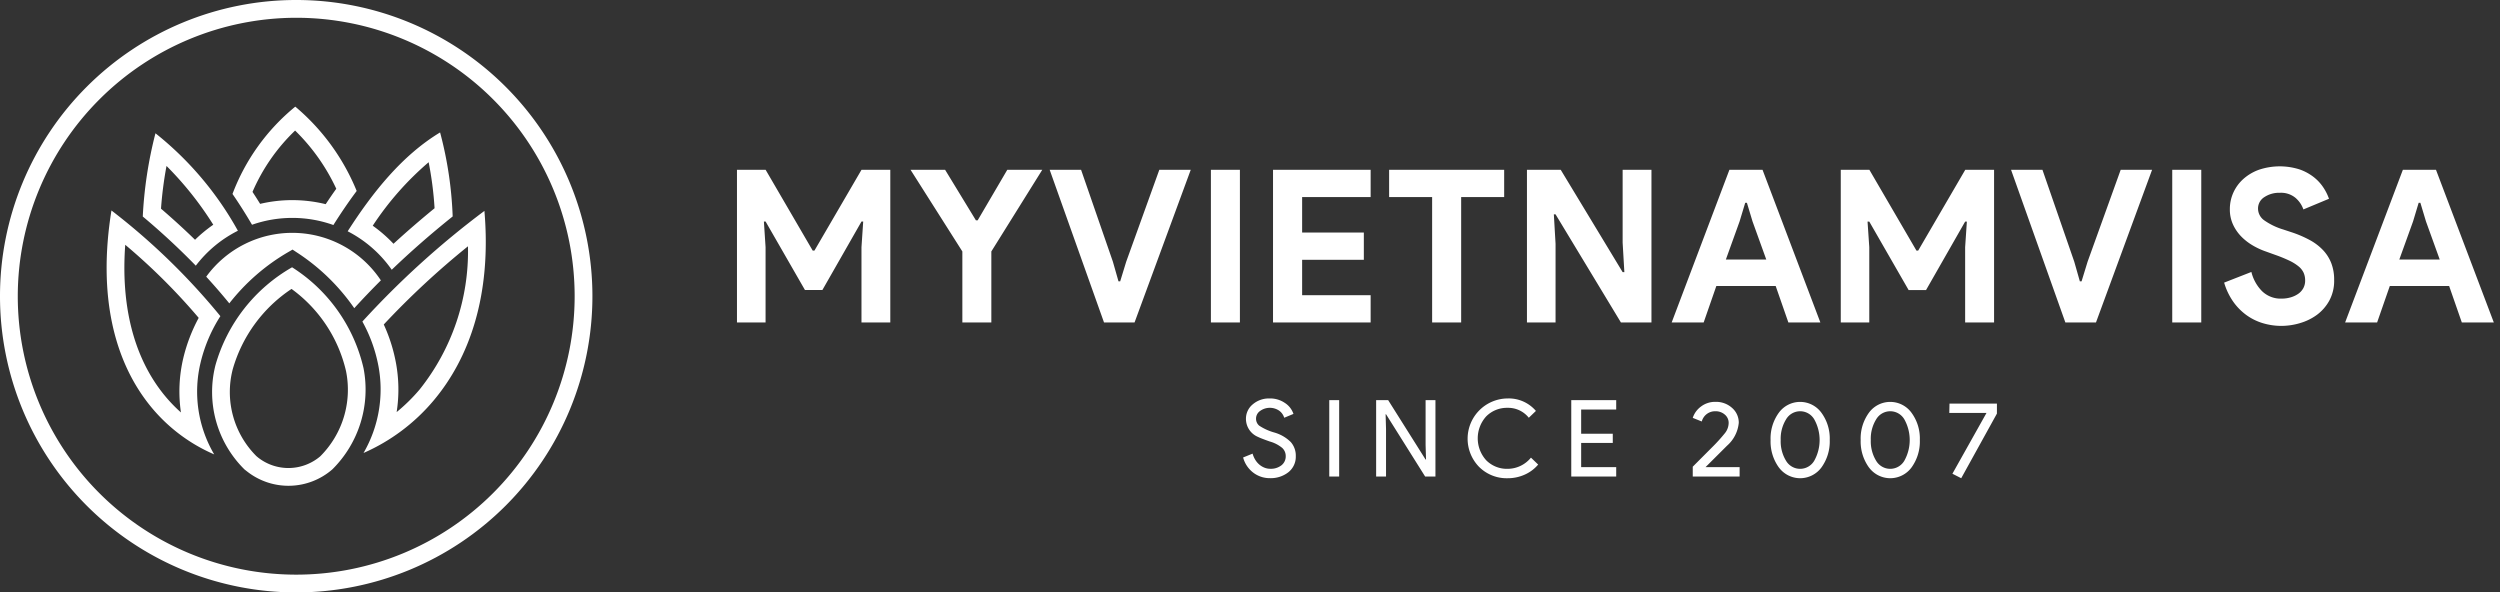
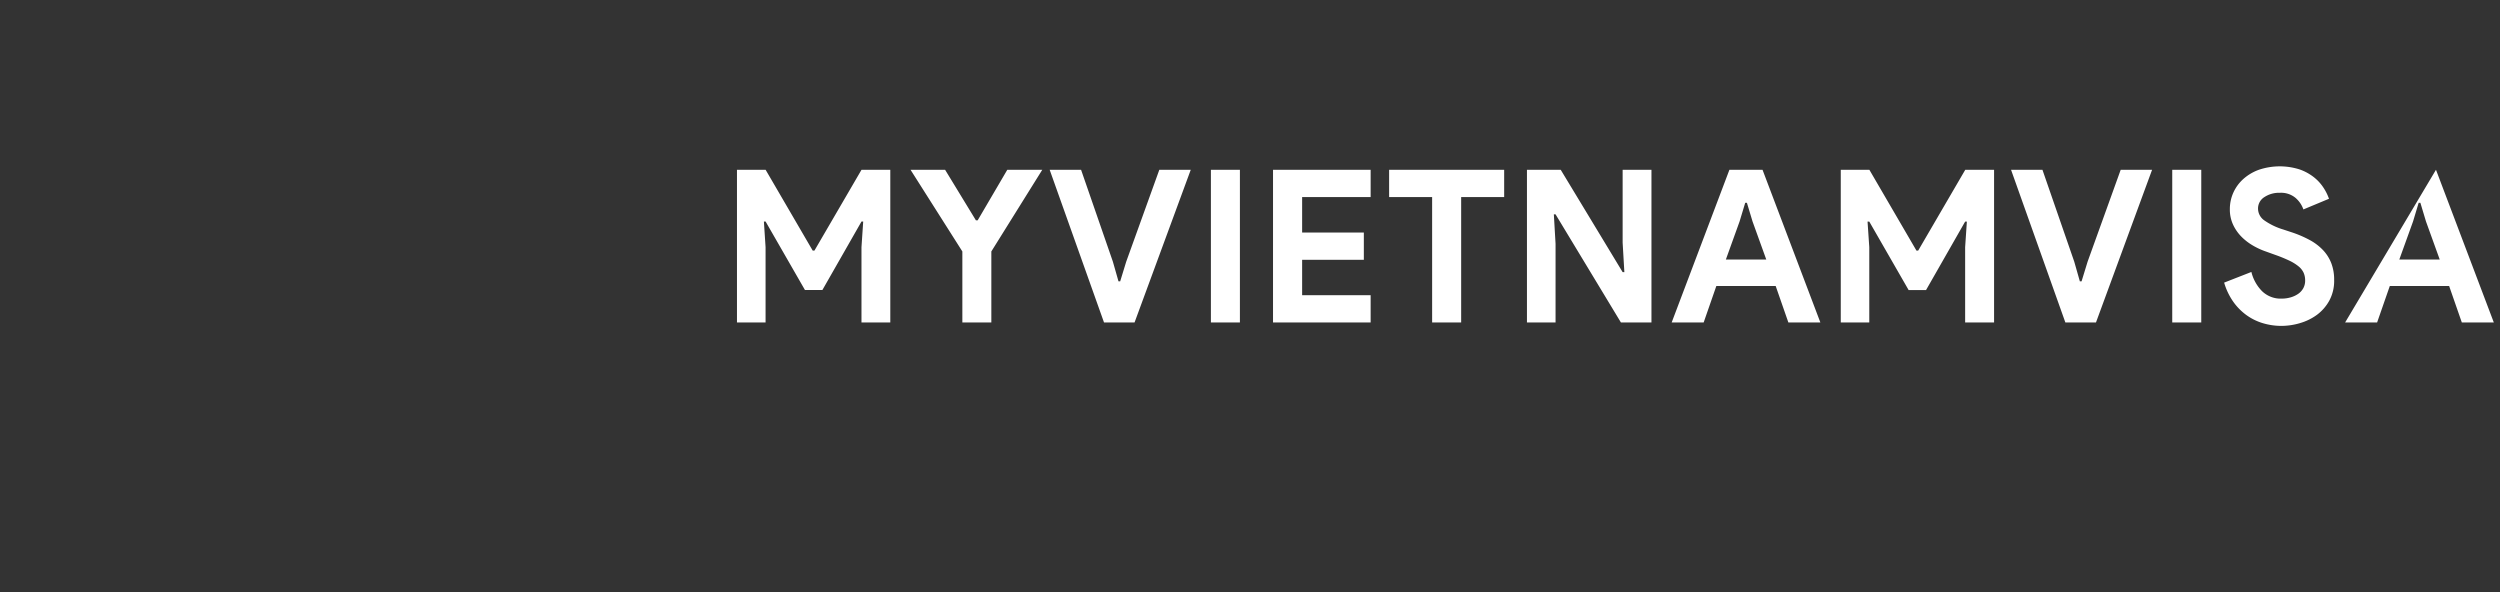
<svg xmlns="http://www.w3.org/2000/svg" width="211" height="50" viewBox="0 0 211 50">
  <rect x="0" y="0" width="211" height="50" fill="#333333" stroke="none" />
  <defs>
    <style>
      .cls-1 {
        fill: #fff;
        fill-rule: evenodd;
      }
    </style>
  </defs>
-   <path id="myvietnamvisa" class="cls-1" d="M62.2,27.217h2.414V20.863L64.473,18.7h0.145l3.321,5.778h1.47l3.3-5.778h0.145l-0.145,2.16v6.354h2.432V14.329H72.712l-3.974,6.822H68.592l-3.974-6.822H62.2V27.217Zm19.019,0h2.45V21.223l4.3-6.894H85.016l-2.5,4.266H82.366l-2.6-4.266H76.849l4.374,6.894v5.994Zm11.96,0h2.577L100.5,14.329H97.847l-2.795,7.758-0.508,1.656H94.4l-0.472-1.656-2.686-7.758h-2.65Zm9.019,0h2.45V14.329H102.2V27.217Zm13.484-10.584v-2.3h-8.239V27.217h8.239v-2.3H109.9V21.925h5.208v-2.3H109.9V16.633h5.789Zm7.64,10.584V16.633h3.63v-2.3h-9.71v2.3h3.63V27.217h2.45Zm5.553,0h2.414V20.575l-0.145-2.484h0.145l5.517,9.126h2.577V14.329h-2.432v6.156l0.145,2.484h-0.145l-5.227-8.64h-2.849V27.217Zm12.214,0h2.7l1.07-3.078h5.009l1.071,3.078h2.7l-4.882-12.888h-2.794Zm4.573-5.31,1.161-3.222,0.472-1.566h0.145l0.472,1.566,1.162,3.222h-3.412Zm9.691,5.31h2.414V20.863l-0.146-2.16h0.146l3.321,5.778h1.47l3.3-5.778h0.145l-0.145,2.16v6.354H168.3V14.329h-2.431l-3.975,6.822h-0.145l-3.974-6.822h-2.414V27.217Zm18.964,0H176.9l4.737-12.888h-2.65l-2.794,7.758-0.508,1.656h-0.146l-0.471-1.656-2.686-7.758h-2.65Zm9.02,0h2.45V14.329h-2.45V27.217Zm10.78,0.054a4.54,4.54,0,0,0,1.433-.7,3.714,3.714,0,0,0,1.044-1.2,3.5,3.5,0,0,0,.408-1.737,3.866,3.866,0,0,0-.245-1.431,3.4,3.4,0,0,0-.707-1.107,4.465,4.465,0,0,0-1.108-.837,9.376,9.376,0,0,0-1.424-.621l-0.817-.27a5.559,5.559,0,0,1-1.615-.783,1.216,1.216,0,0,1-.508-0.981,1.127,1.127,0,0,1,.526-0.963,2.254,2.254,0,0,1,1.325-.369,1.9,1.9,0,0,1,1.316.432,2.285,2.285,0,0,1,.662.972l2.16-.9a4.277,4.277,0,0,0-.454-0.918,3.721,3.721,0,0,0-.808-0.891,4.182,4.182,0,0,0-1.215-.666,5.526,5.526,0,0,0-3.412.018,4,4,0,0,0-1.325.774,3.463,3.463,0,0,0-.853,1.152,3.361,3.361,0,0,0-.3,1.413,3.007,3.007,0,0,0,.281,1.323A3.615,3.615,0,0,0,189.2,20a4.633,4.633,0,0,0,.971.738,6.091,6.091,0,0,0,1.061.486l0.8,0.288a11.842,11.842,0,0,1,1.188.486,3.8,3.8,0,0,1,.781.486,1.529,1.529,0,0,1,.426.54,1.585,1.585,0,0,1,.127.648,1.325,1.325,0,0,1-.163.666,1.4,1.4,0,0,1-.445.477,2.172,2.172,0,0,1-.635.288,2.712,2.712,0,0,1-.735.1,2.249,2.249,0,0,1-1.669-.639,3.483,3.483,0,0,1-.89-1.611l-2.3.9a5.486,5.486,0,0,0,.744,1.575,4.852,4.852,0,0,0,1.107,1.143,4.613,4.613,0,0,0,1.4.7,5.411,5.411,0,0,0,1.6.234A5.545,5.545,0,0,0,194.121,27.271Zm3.811-.054h2.7l1.071-3.078h5.008l1.071,3.078h2.7l-4.882-12.888h-2.794Zm4.573-5.31,1.162-3.222,0.471-1.566h0.146l0.471,1.566,1.162,3.222h-3.412Z" />
-   <path id="Since_2007" data-name="Since 2007" class="cls-1" d="M108.946,37.314a3.223,3.223,0,0,0-1.411-.815,4.536,4.536,0,0,1-1.261-.576,0.758,0.758,0,0,1-.264-0.576,0.784,0.784,0,0,1,.336-0.657,1.4,1.4,0,0,1,1.611-.032,1.152,1.152,0,0,1,.431.6l0.78-.324a1.772,1.772,0,0,0-.726-0.927,2.2,2.2,0,0,0-1.288-.378,2.1,2.1,0,0,0-1.425.5,1.564,1.564,0,0,0-.571,1.215,1.653,1.653,0,0,0,1.034,1.539q0.191,0.1.971,0.378a2.853,2.853,0,0,1,1.052.54,0.926,0.926,0,0,1,.3.693,0.949,0.949,0,0,1-.363.779,1.443,1.443,0,0,1-.935.292,1.33,1.33,0,0,1-.5-0.095,1.545,1.545,0,0,1-.431-0.261,1.7,1.7,0,0,1-.34-0.4,2.049,2.049,0,0,1-.227-0.522l-0.8.324a2.386,2.386,0,0,0,.853,1.278,2.291,2.291,0,0,0,1.424.468,2.406,2.406,0,0,0,1.543-.5,1.67,1.67,0,0,0,.626-1.359A1.734,1.734,0,0,0,108.946,37.314Zm4.079-3.541H112.19v6.444h0.835V33.773Zm3.956,2.43-0.036-1.242h0.036l3.3,5.256h0.871V33.773H120.32v3.771l0.036,1.242H120.32l-3.158-5.013h-1.016v6.444h0.835V36.2Zm11.705,3.856a3.151,3.151,0,0,0,1.135-.85l-0.608-.585a2.551,2.551,0,0,1-1.969.945,2.462,2.462,0,0,1-1.806-.72,2.756,2.756,0,0,1,0-3.708,2.463,2.463,0,0,1,1.806-.72,2.225,2.225,0,0,1,1.787.837l0.6-.576a3.013,3.013,0,0,0-2.386-1.053A3.4,3.4,0,0,0,124.83,39.4a3.29,3.29,0,0,0,2.414.963A3.476,3.476,0,0,0,128.686,40.059Zm3.929-6.286v6.444h3.793V39.425H133.45V37.382h2.668V36.608H133.45V34.565h2.958V33.773h-3.793Zm11.334,5.652,1.814-1.809a2.93,2.93,0,0,0,.989-1.926,1.639,1.639,0,0,0-.562-1.26,2.009,2.009,0,0,0-1.407-.513,1.955,1.955,0,0,0-1.215.392,1.923,1.923,0,0,0-.7.959l0.762,0.306a1.159,1.159,0,0,1,1.134-.864,1.17,1.17,0,0,1,.817.288,0.9,0.9,0,0,1,.318.693,1.406,1.406,0,0,1-.309.859,14.2,14.2,0,0,1-1.116,1.229l-1.606,1.611v0.828h3.956V39.425h-2.876Zm6.188,0.027a2.23,2.23,0,0,0,3.593,0,3.732,3.732,0,0,0,.7-2.313,3.67,3.67,0,0,0-.7-2.3,2.223,2.223,0,0,0-3.593-.009,3.685,3.685,0,0,0-.7,2.313,3.732,3.732,0,0,0,.7,2.313h0Zm2.985-.567a1.379,1.379,0,0,1-2.377.009,3.139,3.139,0,0,1-.454-1.755,3.1,3.1,0,0,1,.454-1.746,1.375,1.375,0,0,1,2.377,0,3.584,3.584,0,0,1,0,3.492h0Zm4.619,0.567a2.23,2.23,0,0,0,3.593,0,3.732,3.732,0,0,0,.7-2.313,3.67,3.67,0,0,0-.7-2.3,2.223,2.223,0,0,0-3.593-.009,3.685,3.685,0,0,0-.7,2.313,3.732,3.732,0,0,0,.7,2.313h0Zm2.985-.567a1.379,1.379,0,0,1-2.377.009,3.139,3.139,0,0,1-.454-1.755,3.1,3.1,0,0,1,.454-1.746,1.375,1.375,0,0,1,2.377,0,3.584,3.584,0,0,1,0,3.492h0Zm7.813-4.824h-4l-0.018.792h3.14l-2.877,5.13,0.744,0.378,3.013-5.454V34.061Z" />
-   <path class="cls-1" d="M24.67,18.392a10.241,10.241,0,0,1,3.468.6c0.617-.978,1.269-1.944,1.966-2.874A18.339,18.339,0,0,0,24.922,9a17.486,17.486,0,0,0-5.3,7.37c0.581,0.842,1.13,1.714,1.649,2.6A10.242,10.242,0,0,1,24.67,18.392Zm0.237-7.373a16.7,16.7,0,0,1,3.475,4.913c-0.3.415-.593,0.848-0.894,1.3a11.826,11.826,0,0,0-5.532-.026q-0.321-.518-0.645-1.01A15.886,15.886,0,0,1,24.908,11.019Zm8.156,11.749c1.58-1.517,3.28-3.008,5.143-4.5a31.863,31.863,0,0,0-1.062-7.091c-3.18,1.92-5.671,5.018-7.8,8.343A10.225,10.225,0,0,1,33.063,22.768Zm3.115-9.076a29.287,29.287,0,0,1,.5,3.883c-1.219,1-2.366,1.987-3.467,3a11.789,11.789,0,0,0-1.752-1.525A25.345,25.345,0,0,1,36.178,13.692Zm-16.1,5.783a27.549,27.549,0,0,0-6.957-8.226,34.916,34.916,0,0,0-1.071,7.025,59.883,59.883,0,0,1,4.476,4.15A10.23,10.23,0,0,1,20.079,19.475Zm-6.489-1.862a31.918,31.918,0,0,1,.465-3.607A28.123,28.123,0,0,1,18,18.967a11.841,11.841,0,0,0-1.539,1.27C15.565,19.362,14.613,18.493,13.589,17.613Zm3.358,12.916A12.794,12.794,0,0,1,18.6,26.683a55.836,55.836,0,0,0-9.193-8.919h0C8.232,25.043,9.7,30.421,12.49,34.016a14.176,14.176,0,0,0,5.589,4.336A10.447,10.447,0,0,1,16.948,30.529Zm-1.677,4.28a12.8,12.8,0,0,1-1.6-1.712c-2.416-3.115-3.472-7.377-3.1-12.437a51.852,51.852,0,0,1,6.2,6.168,13.992,13.992,0,0,0-1.289,3.351A12.224,12.224,0,0,0,15.271,34.809ZM40.885,17.8h0a73.767,73.767,0,0,0-10.3,9.339,12.532,12.532,0,0,1,1.342,3.687,10.691,10.691,0,0,1-1.246,7.406,16.241,16.241,0,0,0,5.887-4.394C39.629,30.22,41.495,24.9,40.885,17.8ZM35.424,32.864a14.9,14.9,0,0,1-1.947,1.916,12.351,12.351,0,0,0-.075-4.238,13.746,13.746,0,0,0-1.012-3.155,69.453,69.453,0,0,1,7.107-6.6A18.7,18.7,0,0,1,35.424,32.864ZM17.405,23.353q1.01,1.1,1.949,2.252a17.365,17.365,0,0,1,4.993-4.34l0.345-.2,0.334,0.222A17.454,17.454,0,0,1,29.9,26.011q1.086-1.19,2.246-2.348A8.977,8.977,0,0,0,17.405,23.353Zm13.272,7.7a13.739,13.739,0,0,0-6.025-8.494h0a13.862,13.862,0,0,0-6.467,8.261,9.182,9.182,0,0,0,2.449,8.8l0.241,0.188a5.649,5.649,0,0,0,7.17-.188A9.485,9.485,0,0,0,30.678,31.054Zm-3.665,7.475a4.149,4.149,0,0,1-5.215.1L21.643,38.5a7.646,7.646,0,0,1-2-7.333,12.124,12.124,0,0,1,4.963-6.782,11.883,11.883,0,0,1,4.6,6.943A7.938,7.938,0,0,1,27.013,38.529ZM25,1.5A23.5,23.5,0,1,1,1.5,25,23.527,23.527,0,0,1,25,1.5M25,0A25,25,0,1,0,50,25,25,25,0,0,0,25,0h0Z" />
+   <path id="myvietnamvisa" class="cls-1" d="M62.2,27.217h2.414V20.863L64.473,18.7h0.145l3.321,5.778h1.47l3.3-5.778h0.145l-0.145,2.16v6.354h2.432V14.329H72.712l-3.974,6.822H68.592l-3.974-6.822H62.2V27.217Zm19.019,0h2.45V21.223l4.3-6.894H85.016l-2.5,4.266H82.366l-2.6-4.266H76.849l4.374,6.894v5.994Zm11.96,0h2.577L100.5,14.329H97.847l-2.795,7.758-0.508,1.656H94.4l-0.472-1.656-2.686-7.758h-2.65Zm9.019,0h2.45V14.329H102.2V27.217Zm13.484-10.584v-2.3h-8.239V27.217h8.239v-2.3H109.9V21.925h5.208v-2.3H109.9V16.633h5.789Zm7.64,10.584V16.633h3.63v-2.3h-9.71v2.3h3.63V27.217h2.45Zm5.553,0h2.414V20.575l-0.145-2.484h0.145l5.517,9.126h2.577V14.329h-2.432v6.156l0.145,2.484h-0.145l-5.227-8.64h-2.849V27.217Zm12.214,0h2.7l1.07-3.078h5.009l1.071,3.078h2.7l-4.882-12.888h-2.794Zm4.573-5.31,1.161-3.222,0.472-1.566h0.145l0.472,1.566,1.162,3.222h-3.412Zm9.691,5.31h2.414V20.863l-0.146-2.16h0.146l3.321,5.778h1.47l3.3-5.778h0.145l-0.145,2.16v6.354H168.3V14.329h-2.431l-3.975,6.822h-0.145l-3.974-6.822h-2.414V27.217Zm18.964,0H176.9l4.737-12.888h-2.65l-2.794,7.758-0.508,1.656h-0.146l-0.471-1.656-2.686-7.758h-2.65Zm9.02,0h2.45V14.329h-2.45V27.217Zm10.78,0.054a4.54,4.54,0,0,0,1.433-.7,3.714,3.714,0,0,0,1.044-1.2,3.5,3.5,0,0,0,.408-1.737,3.866,3.866,0,0,0-.245-1.431,3.4,3.4,0,0,0-.707-1.107,4.465,4.465,0,0,0-1.108-.837,9.376,9.376,0,0,0-1.424-.621l-0.817-.27a5.559,5.559,0,0,1-1.615-.783,1.216,1.216,0,0,1-.508-0.981,1.127,1.127,0,0,1,.526-0.963,2.254,2.254,0,0,1,1.325-.369,1.9,1.9,0,0,1,1.316.432,2.285,2.285,0,0,1,.662.972l2.16-.9a4.277,4.277,0,0,0-.454-0.918,3.721,3.721,0,0,0-.808-0.891,4.182,4.182,0,0,0-1.215-.666,5.526,5.526,0,0,0-3.412.018,4,4,0,0,0-1.325.774,3.463,3.463,0,0,0-.853,1.152,3.361,3.361,0,0,0-.3,1.413,3.007,3.007,0,0,0,.281,1.323A3.615,3.615,0,0,0,189.2,20a4.633,4.633,0,0,0,.971.738,6.091,6.091,0,0,0,1.061.486l0.8,0.288a11.842,11.842,0,0,1,1.188.486,3.8,3.8,0,0,1,.781.486,1.529,1.529,0,0,1,.426.54,1.585,1.585,0,0,1,.127.648,1.325,1.325,0,0,1-.163.666,1.4,1.4,0,0,1-.445.477,2.172,2.172,0,0,1-.635.288,2.712,2.712,0,0,1-.735.1,2.249,2.249,0,0,1-1.669-.639,3.483,3.483,0,0,1-.89-1.611l-2.3.9a5.486,5.486,0,0,0,.744,1.575,4.852,4.852,0,0,0,1.107,1.143,4.613,4.613,0,0,0,1.4.7,5.411,5.411,0,0,0,1.6.234A5.545,5.545,0,0,0,194.121,27.271Zm3.811-.054h2.7l1.071-3.078h5.008l1.071,3.078h2.7l-4.882-12.888Zm4.573-5.31,1.162-3.222,0.471-1.566h0.146l0.471,1.566,1.162,3.222h-3.412Z" />
</svg>